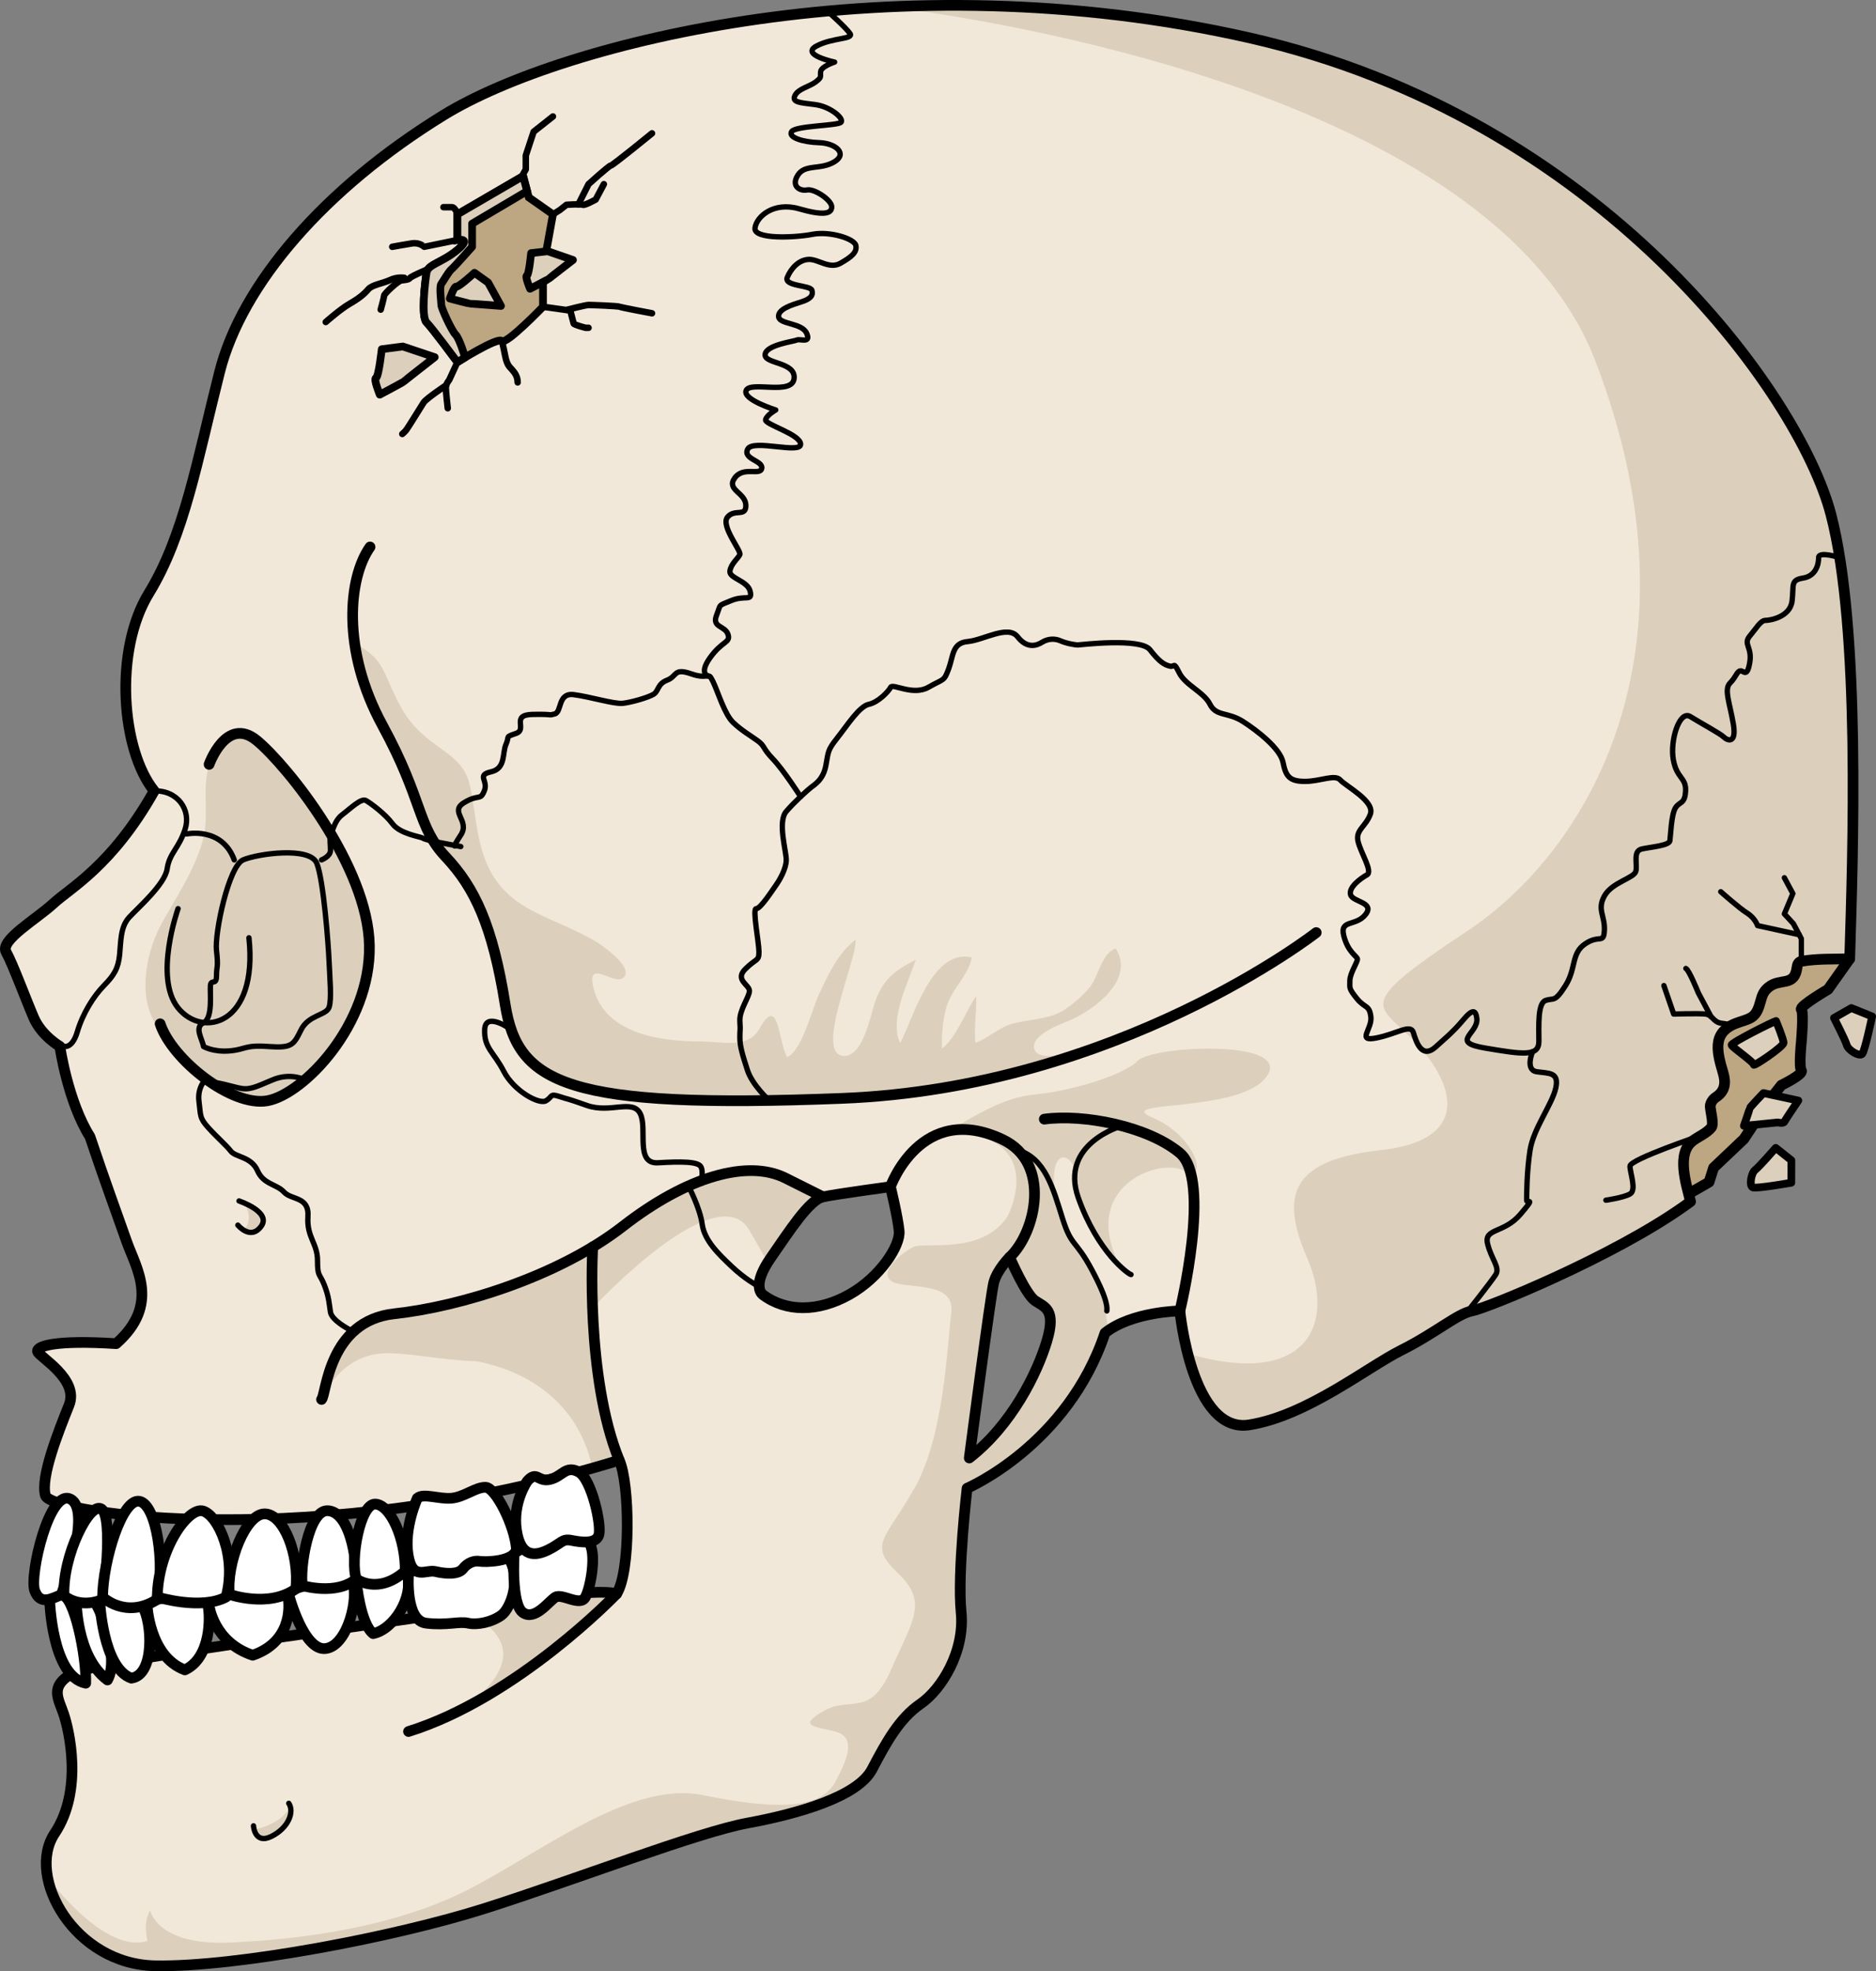
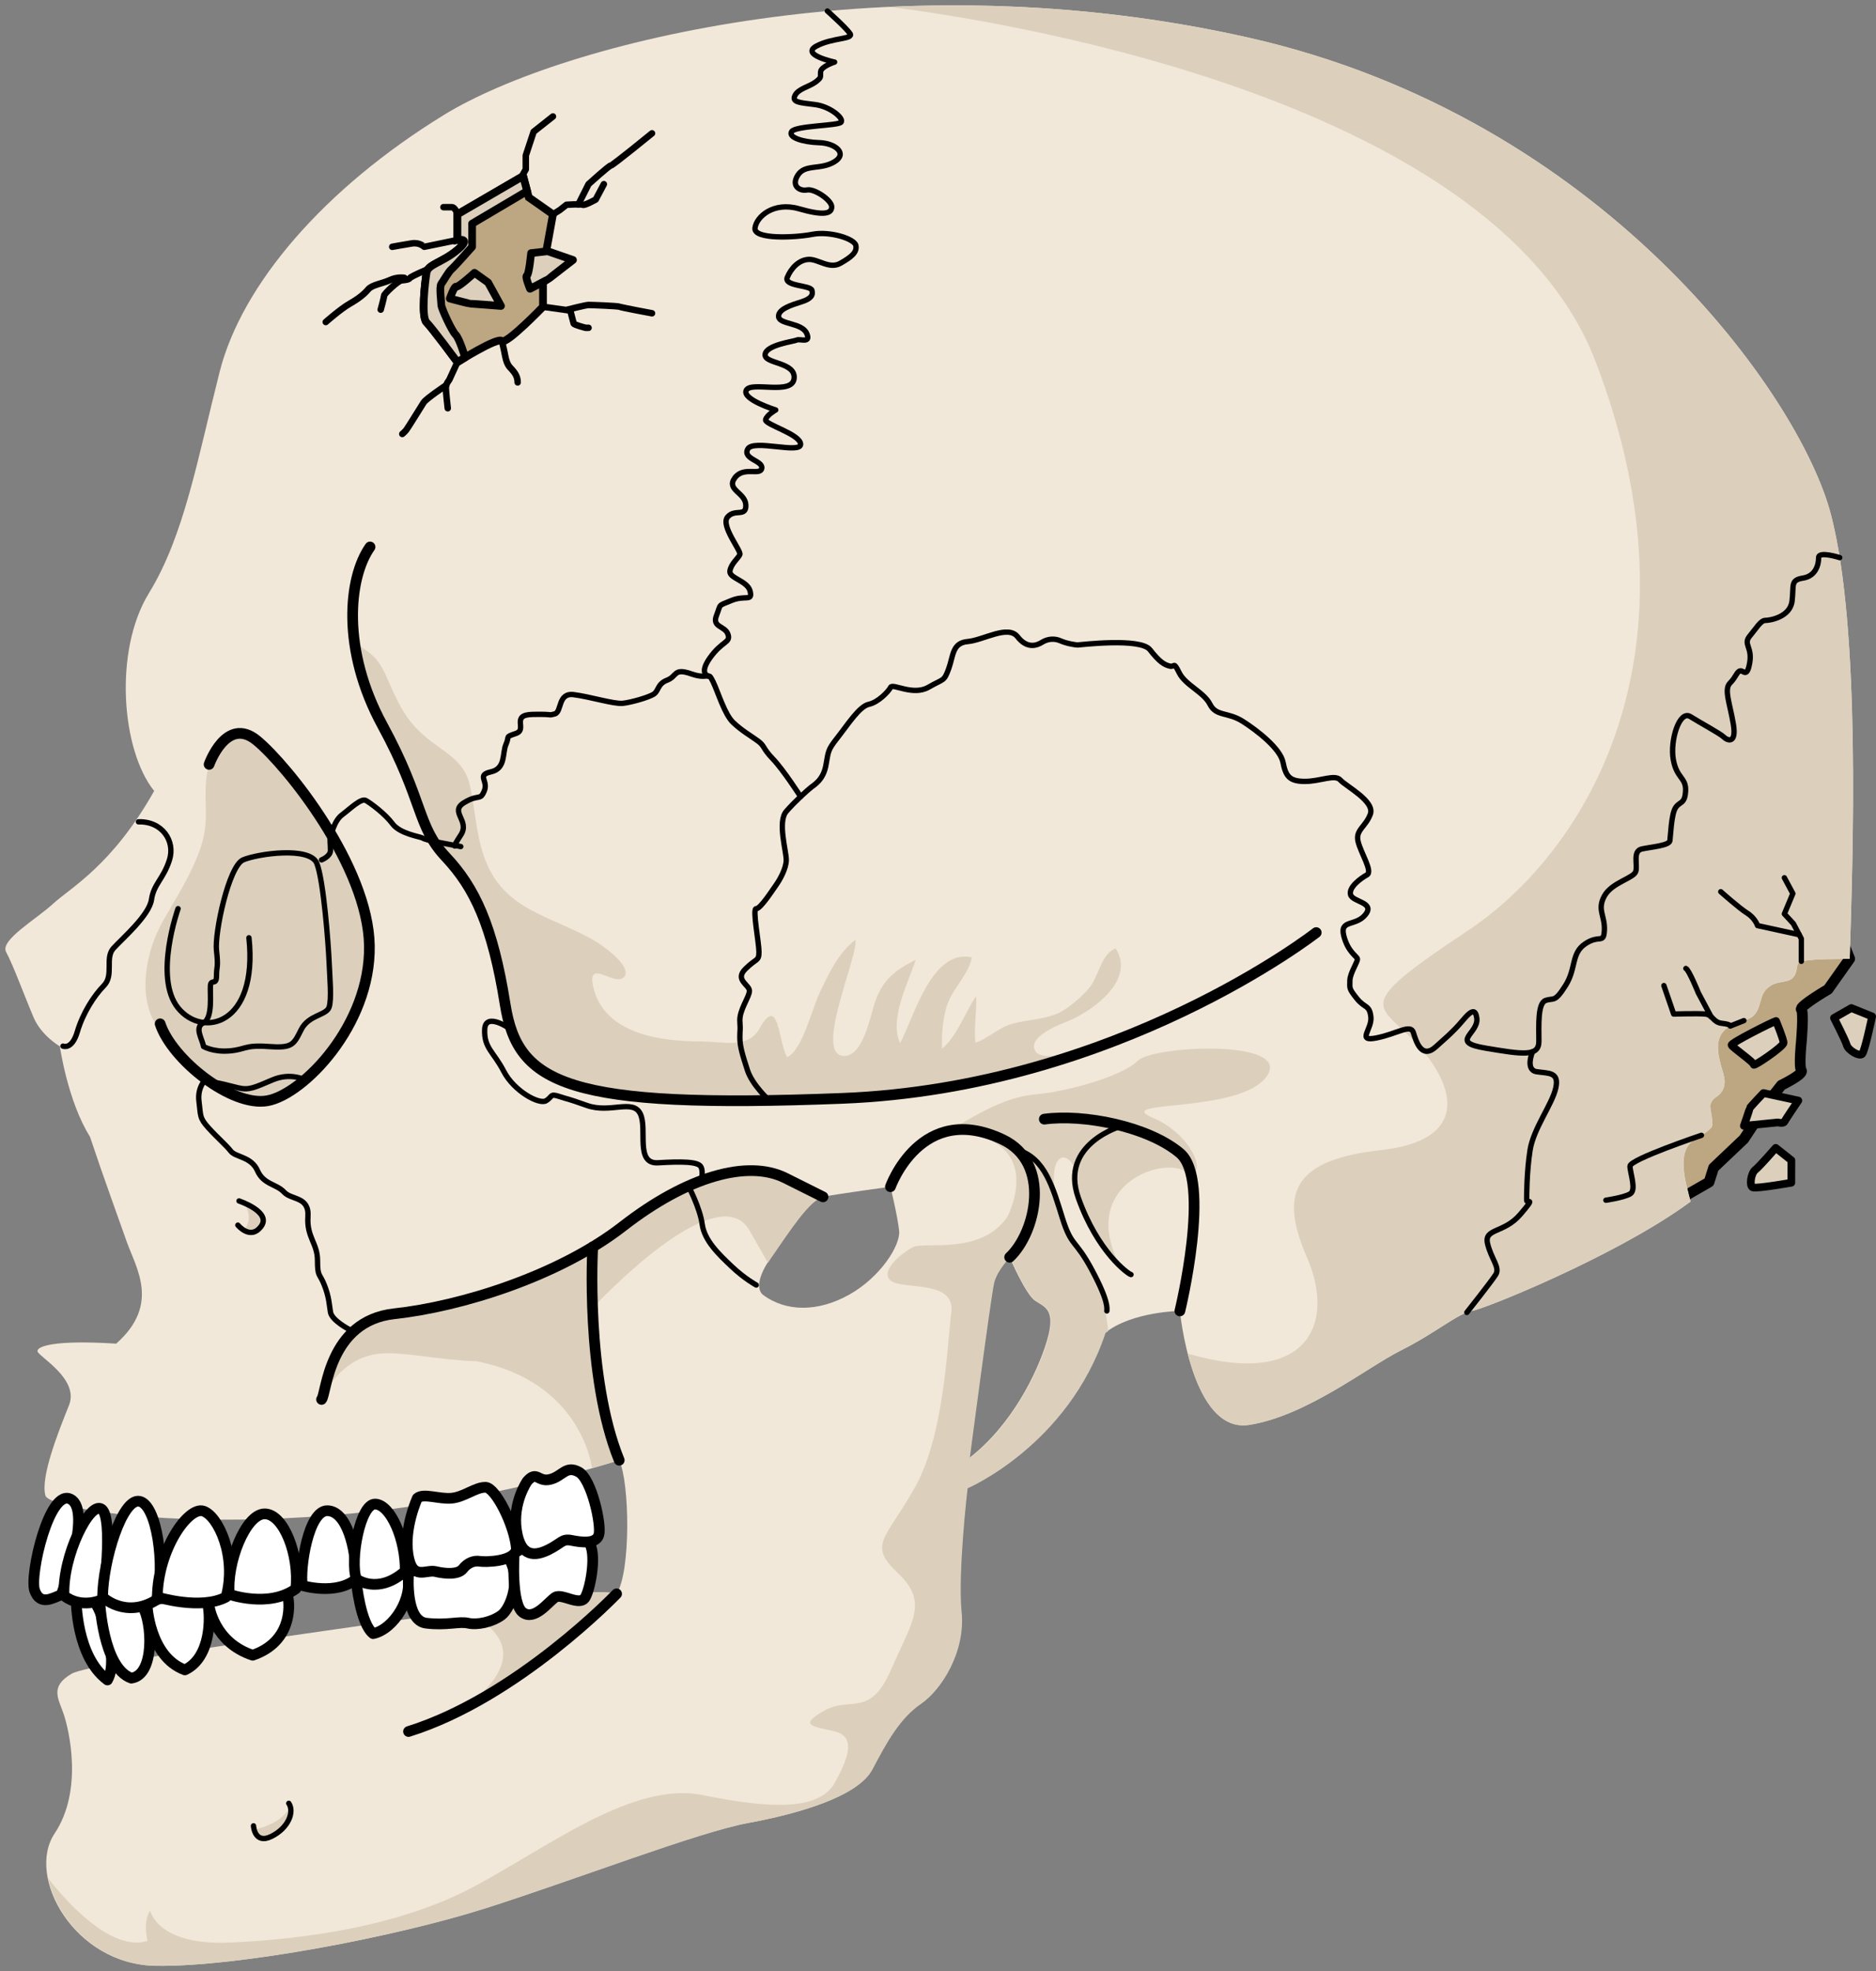
<svg xmlns="http://www.w3.org/2000/svg" version="1.1" id="Layer_1" x="0px" y="0px" width="485.638px" height="510.36px" viewBox="0 0 485.638 510.36" enable-background="new 0 0 485.638 510.36" xml:space="preserve">
  <rect x="0" y="0" width="485.638" height="510.36" fill="#808080" stroke="none" />
  <g>
    <path fill="#BDA682" stroke="#000000" stroke-width="2" stroke-miterlimit="10" d="M478.827,248.239l-0.303,0.429l-5.3,7.488   c0,0-7.593,4.438-6.915,5.218s0,8.383,0,8.383s-0.678,6.433,0,7.407s-5.171,3.802-5.171,3.802l-3.119,3.955l-6.584,9.982   l-7.841,7.439l-1.173,3.711l-8.156,4.691c0,0-14.615,0.768-14.648,0s-1.949-34.361-1.949-35.726s13.061-39.572,13.061-39.572   l31.19-12.476l8.577,4.289L478.827,248.239z" />
    <path fill="none" stroke="#000000" stroke-width="2.773" stroke-linecap="round" stroke-linejoin="round" stroke-miterlimit="10" d="   M478.827,248.239l-0.303,0.429l-5.3,7.488c0,0-7.593,4.438-6.915,5.218s0,8.383,0,8.383s-0.678,6.433,0,7.407   s-5.171,3.802-5.171,3.802l-3.119,3.955l-6.584,9.982l-7.841,7.439l-1.173,3.711l-8.156,4.691c0,0-14.615,0.768-14.648,0   s-1.949-34.361-1.949-35.726s13.061-39.572,13.061-39.572l31.19-12.476l8.577,4.289L478.827,248.239z" />
    <g>
      <path fill="#F2E8D9" d="M438.294,295.3c1.533-1.122,3.467-1.885,4.706-3.368c0.738-0.884-0.257-4.381-0.268-5.478    c-0.008-0.852,0.703-1.893,1.403-2.341c2.468-1.58,2.7-3.761,1.905-6.406c-1.829-6.087-2.77-10.835,4.271-13.094    c3.24-1.039,4.379-1.296,5.453-5.42c0.402-1.546,0.804-2.563,2.052-3.584c3.054-2.502,6.768,0.059,7.392-5.272    c0.073-0.622,0.398-1.323,1.102-1.446c4.156-0.729,8.334-0.528,12.518-0.652c0.802-26.252,2.905-85.27-4.854-115.012    c-8.139-31.199-59.346-102.751-150.568-123.438c-91.221-20.686-177.695,1.018-208.555,20.008    c-30.859,18.99-52.223,43.745-57.988,66.465c-5.766,22.721-9.156,42.389-18.313,57.311c-9.156,14.92-7.121,40.694,1.357,51.207    c-10.854,19.329-21.703,25.094-26.111,29.162c-4.408,4.07-13.904,9.497-12.209,12.549s5.086,12.207,7.121,16.955    s6.783,7.461,6.783,7.461s2.035,14.242,7.799,23.398c3.73,11.191,7.123,20.348,9.496,27.129s8.816,16.279-2.713,26.451    c-15.939-1.018-20.686,0.678-20.346,2.035c0.34,1.355,10.852,7.119,8.139,13.902c-2.715,6.783-7.461,18.65-6.104,23.398    c1.355,4.748,70.195,14.922,148.531-9.154c2.713,5.764,3.053,28.824-0.678,34.59c-5.766-1.695-28.824,2.373-37.643,4.068    c-8.816,1.695-97.664,13.227-103.43,16.617s-3.391,6.443-2.035,10.514c1.357,4.068,5.086,19.668-2.373,30.857    c-7.461,11.189,5.086,33.91,26.111,34.25s62.059-7.459,85.457-14.92S180.64,474.375,193.526,472    c12.887-2.373,28.486-6.781,32.215-13.904c3.732-7.121,7.123-13.227,12.549-16.955c5.426-3.73,11.531-13.564,10.512-23.738    c-1.016-10.172,1.545-32.08,1.545-32.08s26-11.094,35.709-40.213c6.932-5.547,19.379-5.701,19.379-5.701    s3.051,31.877,17.973,29.504c14.92-2.375,30.52-14.922,39.338-19.33c8.816-4.408,14.58-9.498,18.311-10.174    c3.73-0.678,36.287-13.904,54.938-27.129c0.561-0.397,1.105-0.789,1.638-1.175C436.403,306.249,433.918,298.503,438.294,295.3z     M219.808,335.212c-8.07,4.504-16.328,4.506-22.334,0c-0.602-0.451-2.629-2.816,2.064-9.572s9.945-15.016,13.514-15.764    c3.566-0.75,17.453-2.627,17.453-2.627s1.877,7.695,2.252,11.447C233.134,322.449,227.878,330.708,219.808,335.212z     M270.991,347.234c-2.475,8.252-9.076,21.729-20.076,30.254c0,0,5.498-42.078,6.324-45.379c0.824-3.303,4.125-6.602,4.125-6.602    s4.125,9.625,6.602,11.275C270.44,338.433,273.466,338.984,270.991,347.234z" />
      <path fill="#DCD0BD" d="M118.501,443.123c26.949-15.262,36.904-24.922,40.297-30.646c-6.264-1.078-24.771,2.004-34.363,3.783    c-0.852,0.57-1.678,1.166-2.465,1.795C142.462,429.031,118.501,443.123,118.501,443.123z" />
      <path fill="#DCD0BD" d="M65.798,473.718c0,0,7.631-1.496,9.27-6.199c0.949,3.73-2.75,7.598-5.176,8.496    C67.466,476.912,65.798,473.718,65.798,473.718z" />
      <path fill="#DCD0BD" d="M63.138,311.427c0,0,2.836,3.836,0,7.1c2.832,2.793,5.873-2.168,4.768-3.549    C66.798,313.597,64.589,311.761,63.138,311.427z" />
      <path fill="#DCD0BD" d="M438.294,295.3c1.533-1.122,3.467-1.885,4.706-3.368c0.738-0.884-0.257-4.381-0.268-5.478    c-0.008-0.852,0.703-1.893,1.403-2.341c2.468-1.58,2.7-3.761,1.905-6.406c-1.829-6.087-2.77-10.835,4.271-13.094    c3.24-1.039,4.379-1.296,5.453-5.42c0.402-1.546,0.804-2.563,2.052-3.584c3.054-2.502,6.768,0.059,7.392-5.272    c0.073-0.622,0.398-1.323,1.102-1.446c4.156-0.729,8.334-0.528,12.518-0.652c0.802-26.252,2.905-85.27-4.854-115.012    c-8.139-31.199-59.346-102.751-150.568-123.438c-32.422-7.352-64.24-9.346-93.18-8.014    c22.473,2.828,155.941,21.905,182.756,91.681c29.033,75.55-2.139,127.06-33.256,147.664s-22.381,18.454-12.326,29.831    c10.055,11.379,12.113,24.389-9.863,26.813c-21.979,2.422-26.785,10.482-19.23,27.744s0.121,34.002-30.846,24.945    c2.309,8.957,6.984,19.885,15.947,18.459c14.92-2.375,30.52-14.922,39.338-19.33c8.816-4.408,14.58-9.498,18.311-10.174    c3.73-0.678,36.287-13.904,54.938-27.129c0.561-0.397,1.105-0.789,1.638-1.175C436.403,306.249,433.918,298.503,438.294,295.3z" />
      <path fill="#DCD0BD" d="M278.024,272.98c0.852-0.396,1.693,0.068,1.383-1.385c-1.791,1.256-9.729,3.018-11.295,0.668    c-2.555-3.826,6.637-7.178,8.445-7.914c6.145-2.5,17.535-10.57,12.254-18.795c-3.551,1.229-4.387,6.861-6.445,9.691    c-1.525,2.096-4.887,5.068-7.486,6.592c-3.547,2.08-9.004,2.119-12.914,3.248c-3.553,1.023-6.568,4.02-9.451,4.871    c-0.477-3.92,0.408-8.031,0.16-12.043c-2.766,4.096-5.023,10.549-8.809,13.58c-0.131-3.584,0.168-7.068,1.068-10.494    c1.26-4.787,5.785-8.398,6.65-13.127c-10.502-2.4-15.234,16.154-18.563,22.174c-2.939-6.078,2.148-15.725,4.021-21.511    c-5.414,2.608-8.67,5.325-10.582,11.056c-1.129,3.383-3.055,14.002-8.02,13.797c-7.883-0.322,3.713-25.572,3.027-30.074    c-4.5,3.338-7.217,9.295-9.523,14.262c-1.77,3.807-4.393,14.602-8.205,16.125c-2.381-4.564-2.139-16.332-7.127-7.402    c-2.982,5.344-9.314,3.338-15.223,3.338c-10.096,0-25.027-1.822-27.809-14.113c-1.758-7.76,5.846,0.303,8.045-2.672    c2.066-2.791-5.961-8.266-7.621-9.234c-11.615-6.781-23.891-7.756-28.758-22.015c-2.068-6.063-2.238-12.085-3.615-18.312    c-1.279-5.785-5.555-7.927-10.109-11.423c-5.902-4.529-7.861-8.466-10.809-15.177c-1.455-3.312-2.559-5.861-5.488-7.983    c-3.289-2.382-3.617-1.784-3.877-6.81l1.865,5.218c-0.436-0.689-0.932-1.198-1.711-1.188c1.1,7.557,3.836,15.155,7.496,21.873    c10.672,19.596,8.92,26.128,16.387,34.06c7.465,7.931,12.129,17.729,15.395,38.256c3.268,20.527,15.863,27.061,87.246,24.26    c17.447-0.684,34.775-3.656,51.535-8.529c2.023-0.588,4.037-1.203,6.043-1.846c1.4-0.449,4.354-0.799,4.863-2.498    c-0.529-0.078-1.104-0.004-1.621,0.1" />
      <g>
        <path fill="#DCD0BD" d="M203.448,305.011c-9.732-4.863-25.422-0.463-42.061,12.48c-16.641,12.943-42.064,20.799-59.166,22.648     c-15.59,1.686-17.354,17.576-18.514,21.424c1.148-2.455,5.471-10.217,14.742-11.111c5.674-0.549,15.23,1.689,24.953,1.996l0,0     c27.391,5.41,29.846,27.68,29.846,27.697c2.127-0.604,4.26-1.234,6.4-1.887c-4.486-11.512-5.643-31.529-5.936-39.959     c13.725-14.188,33.957-30.791,40.305-19.715c2.199,3.84,3.727,6.5,4.793,8.365c0.26-0.418,0.541-0.854,0.859-1.311     c4.693-6.756,9.947-15.016,13.514-15.764C213.185,309.876,213.185,309.876,203.448,305.011z" />
        <path fill="#DCD0BD" d="M294.522,274.646c-3.992,3.992-18.143,7.982-26.586,8.709c-8.447,0.725-16.59,6.168-22.457,9.525     c26.426,1.178,15.299,22.133,15.299,22.133c-6.725,10.004-21.406,6.438-24.309,7.826c-2.902,1.387-8.977,6.359-5.832,8.771     c3.145,2.41,16.717-0.363,15.629,8.189s-1.814,31.721-9.412,45.273c-7.598,13.555-12.357,14.748-4.375,22.277     c7.98,7.529,3.627,12.426-1.842,24.998c-5.469,12.574-10.494,6.656-17.453,10.648c-6.959,3.99-2.113,3.99,2.955,5.303     c5.07,1.314,4.004,5.945,0,13.201c-4.002,7.258-16.316,6.893-34.232,3.266c-17.918-3.629-39.41,13.061-59.002,23.582     c-19.594,10.521-44.627,13.789-63.48,14.596c-18.855,0.807-20.545-8.316-20.545-8.316s-1.963,2.43-0.689,7.873     c-11.061,3.629-25.686-16.189-25.686-16.189l0,0c2.154,10.729,12.846,22.408,27.875,22.65c21.025,0.34,62.059-7.459,85.457-14.92     s54.936-19.668,67.822-22.043c12.889-2.373,28.486-6.781,32.217-13.904c3.73-7.121,7.121-13.227,12.547-16.955     c5.426-3.73,11.531-13.564,10.514-23.738c-1.018-10.172,1.545-32.08,1.545-32.08s26-11.094,35.707-40.213     c0.227-0.182,0.475-0.344,0.713-0.514c-0.742-6.537-2.232-11.705-3.479-14.596c-2.887-6.699-8.855-10.363-10.346-21.029     c-1.49-10.664,3.303-11.465,5.412-5.887c-0.795,9.932,11.373,24.527,11.373,24.527c-10.467-20.328,10.102-27.93,16.633-24.527     c6.529,3.402,3.266-8.844-7.982-13.643c-11.248-4.797,22.496-1.008,29.389-10.738     C334.794,268.97,298.513,270.656,294.522,274.646z M271.124,347.234c-2.475,8.252-9.074,21.729-20.076,30.254     c0,0,5.5-42.078,6.324-45.379c0.826-3.303,4.125-6.602,4.125-6.602s4.127,9.625,6.602,11.275     C270.575,338.433,273.601,338.984,271.124,347.234z" />
        <path fill="#DCD0BD" d="M83.376,362.328c0.113-0.125,0.219-0.389,0.332-0.764C83.491,362.031,83.376,362.328,83.376,362.328z" />
      </g>
      <path fill="#DCD0BD" d="M69.233,284.992c-2.783,0.504-5.68-0.248-8.256-1.277c-4.438-1.775-8.475-4.656-11.932-7.932    c-1.701-1.609-3.289-3.355-4.658-5.258c-1.244-1.73-2.762-3.297-3.904-5.055c-5.063-7.779-2.596-19.427,1.684-26.983    c3.572-6.308,7.262-11.847,9.674-18.772c1.025-2.943,1.441-5.771,1.441-8.879c0-5.816-0.688-11.094,2.463-16.25    c2.51-4.109,6.563-6.307,10.748-2.85c7.881,6.512,28.787,32.558,29.129,53.12C95.966,265.417,78.487,283.316,69.233,284.992z" />
-       <path fill="none" stroke="#000000" stroke-width="2.773" stroke-linecap="round" stroke-linejoin="round" stroke-miterlimit="10" d="    M438.294,295.3c1.533-1.122,3.467-1.885,4.706-3.368c0.738-0.884-0.257-4.381-0.268-5.478c-0.008-0.852,0.703-1.893,1.403-2.341    c2.468-1.58,2.7-3.761,1.905-6.406c-1.829-6.087-2.77-10.835,4.271-13.094c3.24-1.039,4.379-1.296,5.453-5.42    c0.402-1.546,0.804-2.563,2.052-3.584c3.054-2.502,6.768,0.059,7.392-5.272c0.073-0.622,0.398-1.323,1.102-1.446    c4.156-0.729,8.334-0.528,12.518-0.652c0.802-26.252,2.905-85.27-4.854-115.012c-8.139-31.199-59.346-102.751-150.568-123.438    c-91.221-20.686-177.695,1.018-208.555,20.008c-30.859,18.99-52.223,43.745-57.988,66.465    c-5.766,22.721-9.156,42.389-18.313,57.311c-9.156,14.92-7.121,40.694,1.357,51.207c-10.854,19.329-21.703,25.094-26.111,29.162    c-4.408,4.07-13.904,9.497-12.209,12.549s5.086,12.207,7.121,16.955s6.783,7.461,6.783,7.461s2.035,14.242,7.799,23.398    c3.73,11.191,7.123,20.348,9.496,27.129s8.816,16.279-2.713,26.451c-15.939-1.018-20.686,0.678-20.346,2.035    c0.34,1.355,10.852,7.119,8.139,13.902c-2.715,6.783-7.461,18.65-6.104,23.398c1.355,4.748,70.195,14.922,148.531-9.154    c2.713,5.764,3.053,28.824-0.678,34.59c-5.766-1.695-28.824,2.373-37.643,4.068c-8.816,1.695-97.664,13.227-103.43,16.617    s-3.391,6.443-2.035,10.514c1.357,4.068,5.086,19.668-2.373,30.857c-7.461,11.189,5.086,33.91,26.111,34.25    s62.059-7.459,85.457-14.92S180.64,474.375,193.526,472c12.887-2.373,28.486-6.781,32.215-13.904    c3.732-7.121,7.123-13.227,12.549-16.955c5.426-3.73,11.531-13.564,10.512-23.738c-1.016-10.172,1.545-32.08,1.545-32.08    s26-11.094,35.709-40.213c6.932-5.547,19.379-5.701,19.379-5.701s3.051,31.877,17.973,29.504    c14.92-2.375,30.52-14.922,39.338-19.33c8.816-4.408,14.58-9.498,18.311-10.174c3.73-0.678,36.287-13.904,54.938-27.129    c0.561-0.397,1.105-0.789,1.638-1.175C436.403,306.249,433.918,298.503,438.294,295.3z M219.808,335.212    c-8.07,4.504-16.328,4.506-22.334,0c-0.602-0.451-2.629-2.816,2.064-9.572s9.945-15.016,13.514-15.764    c3.566-0.75,17.453-2.627,17.453-2.627s1.877,7.695,2.252,11.447C233.134,322.449,227.878,330.708,219.808,335.212z     M270.991,347.234c-2.475,8.252-9.076,21.729-20.076,30.254c0,0,5.498-42.078,6.324-45.379c0.824-3.303,4.125-6.602,4.125-6.602    s4.125,9.625,6.602,11.275C270.44,338.433,273.466,338.984,270.991,347.234z" />
-       <path fill="#FFFFFF" stroke="#000000" stroke-width="2.773" stroke-linecap="round" stroke-linejoin="round" stroke-miterlimit="10" d="    M12.835,414.044c0,0,0.539,19.969,9.352,21.748c0.27-6.646-2.965-23.086-6.332-22.879    C12.483,413.125,12.835,414.044,12.835,414.044z" />
      <path fill="#FFFFFF" stroke="#000000" stroke-width="2.773" stroke-linecap="round" stroke-linejoin="round" stroke-miterlimit="10" d="    M19.726,414.197c0,0-0.072,14.711,8.094,20.764c3.299-5.814-2.205-19.334-3.369-20.17S21.116,412.859,19.726,414.197z" />
      <path fill="#FFFFFF" stroke="#000000" stroke-width="2.773" stroke-linecap="round" stroke-linejoin="round" stroke-miterlimit="10" d="    M25.81,414.408c0,0,0.754,17.469,8.193,20.08c6.135-0.832,5.422-14.498,2.871-18.645C29.813,414.546,26.476,413.003,25.81,414.408    z" />
      <path fill="#FFFFFF" stroke="#000000" stroke-width="2.773" stroke-linecap="round" stroke-linejoin="round" stroke-miterlimit="10" d="    M38.058,415.449c0,0,0.539,13.459,9.795,16.9c6.885-3.203,6.646-13.98,5.936-16.9C48.923,412.292,38.585,413.681,38.058,415.449z" />
      <path fill="#FFFFFF" stroke="#000000" stroke-width="2.773" stroke-linecap="round" stroke-linejoin="round" stroke-miterlimit="10" d="    M54.13,415.734c0,0,1.201,9.494,11.287,12.818c9.732-3.324,9.854-12.168,9.021-15.639C65.3,410.513,54.144,413.013,54.13,415.734z    " />
-       <path fill="#FFFFFF" stroke="#000000" stroke-width="2.773" stroke-linecap="round" stroke-linejoin="round" stroke-miterlimit="10" d="    M74.757,412.914c0,0,3.895,14.842,9.68,13.896c5.787-0.945,8.539-13.699,6.75-17.24C85.147,410.279,76.294,409.644,74.757,412.914    z" />
      <path fill="#FFFFFF" stroke="#000000" stroke-width="2.773" stroke-linecap="round" stroke-linejoin="round" stroke-miterlimit="10" d="    M92.249,409.57c0,0,1.045,10.836,4.35,13.389c5.314-1.107,10.547-9.326,8.816-15.607C98.489,407.445,92.79,407.103,92.249,409.57z    " />
      <path fill="#FFFFFF" stroke="#000000" stroke-width="2.773" stroke-linecap="round" stroke-linejoin="round" stroke-miterlimit="10" d="    M105.753,407.798c0,0-0.889,11.795,4.543,12.451s8.502-0.539,10.863,0s6.141-0.244,8.619-2.037    c2.48-1.793,5.316-9.52,1.832-14.926C122.341,402.722,106.64,404.728,105.753,407.798z" />
      <path fill="#FFFFFF" stroke="#000000" stroke-width="2.773" stroke-linecap="round" stroke-linejoin="round" stroke-miterlimit="10" d="    M133.099,402.273c0,0-0.84,12.967,2.23,15.209s6.611-2.752,8.383-3.916c1.771-1.162,6.377,2.463,7.793,0    c1.418-2.463,3.074-11.756,0.828-14.371C150.089,396.582,136.772,398.99,133.099,402.273z" />
      <path fill="#FFFFFF" stroke="#000000" stroke-width="2.773" stroke-linecap="round" stroke-linejoin="round" stroke-miterlimit="10" d="    M15.854,412.914c0,0,8.072-21.449,2.529-24.701c-5.543-3.254-10.844,19.643-9.398,23.617    C10.431,415.806,13.563,413.759,15.854,412.914z" />
      <path fill="#FFFFFF" stroke="#000000" stroke-width="2.773" stroke-linecap="round" stroke-linejoin="round" stroke-miterlimit="10" d="    M26.337,414.197c0.602-0.68,3.012-21.164,0-23.453c-3.012-2.291-10.242,12.049-9.76,22.412    C21.155,416.65,26.337,414.197,26.337,414.197z" />
      <path fill="#FFFFFF" stroke="#000000" stroke-width="2.773" stroke-linecap="round" stroke-linejoin="round" stroke-miterlimit="10" d="    M26.554,413.494c0,0,5.928,5.723,14.002,0.703c2.289-8.994,0-24.658-4.459-25.502C31.64,387.851,26.647,403.951,26.554,413.494z" />
      <path fill="#FFFFFF" stroke="#000000" stroke-width="2.773" stroke-linecap="round" stroke-linejoin="round" stroke-miterlimit="10" d="    M40.722,413.49c0,0,11.281,3.467,17.787,0c2.893-10.457-2.047-21.059-5.902-22.266C48.749,390.019,40.888,401.05,40.722,413.49z" />
      <path fill="#FFFFFF" stroke="#000000" stroke-width="2.773" stroke-linecap="round" stroke-linejoin="round" stroke-miterlimit="10" d="    M59.378,412.794c0,0,10.217,3.615,17.207-1.445c0.963-8.678-3.133-19.4-8.074-19.4S58.56,404.722,59.378,412.794z" />
      <path fill="#FFFFFF" stroke="#000000" stroke-width="2.773" stroke-linecap="round" stroke-linejoin="round" stroke-miterlimit="10" d="    M78.272,410.505c0,0,8.676,2.648,13.977-1.688c-0.121-8.314-2.529-17.533-7.471-17.684    C79.839,390.984,77.55,406.046,78.272,410.505z" />
      <path fill="#FFFFFF" stroke="#000000" stroke-width="2.773" stroke-linecap="round" stroke-linejoin="round" stroke-miterlimit="10" d="    M92.249,408.818c0,0,5.543,4.217,12.652-2.049c0.121-8.195-3.736-17.113-7.713-17.354S90.563,404.119,92.249,408.818z" />
      <path fill="#FFFFFF" stroke="#000000" stroke-width="2.773" stroke-linecap="round" stroke-linejoin="round" stroke-miterlimit="10" d="    M108.034,387.896c0,0-3.494,7.607-2.41,14.564c1.084,6.959,4.578,3.824,7.109,4.428c2.529,0.602,5.904,0.844,7.109-0.723    s2.893-2.17,4.338-1.928c1.447,0.24,9.037,0.125,9.52-3.191c-0.482-6.209-5.422-15.848-7.953-15.967    c-2.531-0.121-5.543,2.502-8.797,2.816C113.698,388.21,109.601,386.498,108.034,387.896z" />
      <path fill="#FFFFFF" stroke="#000000" stroke-width="2.773" stroke-linecap="round" stroke-linejoin="round" stroke-miterlimit="10" d="    M136.472,383.513c0,0-3.855,5.518-2.771,12.699s4.939,6.691,8.314,5.008c3.373-1.684,3.494-2.889,5.904-2.406    s6.387,1.086,7.109-1.445s-1.885-14.455-5.221-16.264c-3.334-1.811-4.191,1.145-7.402,1.928S139.003,380.621,136.472,383.513z" />
      <path fill="none" stroke="#000000" stroke-width="2.773" stroke-linecap="round" stroke-linejoin="round" stroke-miterlimit="10" d="    M340.729,241.455c0,0-51.32,40.121-122.701,42.922c-71.383,2.801-83.979-3.732-87.246-24.26    c-3.266-20.527-7.93-30.325-15.395-38.256c-7.467-7.932-5.715-14.464-16.387-34.06c-10.674-19.594-8.809-38.256-3.209-46.188" />
      <path fill="none" stroke="#000000" stroke-width="2.773" stroke-linecap="round" stroke-linejoin="round" stroke-miterlimit="10" d="    M54.13,197.904c0,0,4.48-12.68,12.363-6.168c7.881,6.512,28.787,32.558,29.129,53.12c0.344,20.562-17.135,38.46-26.389,40.136    c-9.252,1.674-24.711-10.662-27.777-19.916" />
      <path fill="none" stroke="#000000" stroke-width="1.387" stroke-linecap="round" stroke-linejoin="round" stroke-miterlimit="10" d="    M46.093,235.26c0,0-6.348,17.819,0,25.702s20.756,4.455,18.35-18.162" />
      <path fill="none" stroke="#000000" stroke-width="2.773" stroke-linecap="round" stroke-linejoin="round" stroke-miterlimit="10" d="    M83.241,362.328c1.283-1.387,1.746-20.338,18.848-22.188s42.525-9.705,59.164-22.648c16.641-12.943,32.328-17.344,42.063-12.48    c9.736,4.865,9.736,4.865,9.736,4.865" />
      <path fill="none" stroke="#000000" stroke-width="2.773" stroke-linecap="round" stroke-linejoin="round" stroke-miterlimit="10" d="    M230.505,307.25c0,0,7.916-22.258,29.059-12.207c12.697,6.037,8.604,24.107,1.801,30.465" />
      <path fill="none" stroke="#000000" stroke-width="2.773" stroke-linecap="round" stroke-linejoin="round" stroke-miterlimit="10" d="    M305.435,339.408c0,0,8.287-33.934,0-40.867s-24.928-10.17-35.096-8.783" />
      <path fill="none" stroke="#000000" stroke-width="2.773" stroke-linecap="round" stroke-linejoin="round" stroke-miterlimit="10" d="    M153.437,322.839c0,0-1.959,33.523,6.857,55.227" />
      <path fill="none" stroke="#000000" stroke-width="2.773" stroke-linecap="round" stroke-linejoin="round" stroke-miterlimit="10" d="    M159.616,412.656c0,0-25.701,26.863-53.863,35.645" />
      <path fill="none" stroke="#000000" stroke-width="1.387" stroke-linecap="round" stroke-linejoin="round" stroke-miterlimit="10" d="    M65.624,472.724c0,0,0.26,4.926,4.666,2.723s5.953-6.35,4.467-8.553" />
      <path fill="none" stroke="#000000" stroke-width="1.387" stroke-linecap="round" stroke-linejoin="round" stroke-miterlimit="10" d="    M61.573,317.195c0,0,3.281,4.045,6.027,0.307c2.748-3.738-5.723-6.564-5.723-6.564" />
-       <path fill="none" stroke="#000000" stroke-width="1.387" stroke-linecap="round" stroke-linejoin="round" stroke-miterlimit="10" d="    M16.304,270.851c0,0,2.297,1.061,3.709-3.709c1.414-4.77,4.24-9.262,6.889-11.961c2.648-2.701,3.709-4.467,4.063-7.999    s0.176-7.155,2.473-9.672c2.297-2.516,9.25-8.521,9.836-12.583c0.586-4.063,3.059-5.301,4.648-10.246s-1.896-10.091-8.014-9.902" />
-       <path fill="none" stroke="#000000" stroke-width="1.387" stroke-linecap="round" stroke-linejoin="round" stroke-miterlimit="10" d="    M48.304,215.917c0,0,9.154-1.941,12.334,6.713" />
+       <path fill="none" stroke="#000000" stroke-width="1.387" stroke-linecap="round" stroke-linejoin="round" stroke-miterlimit="10" d="    M16.304,270.851c0,0,2.297,1.061,3.709-3.709c1.414-4.77,4.24-9.262,6.889-11.961s0.176-7.155,2.473-9.672c2.297-2.516,9.25-8.521,9.836-12.583c0.586-4.063,3.059-5.301,4.648-10.246s-1.896-10.091-8.014-9.902" />
      <path fill="none" stroke="#000000" stroke-width="1.387" stroke-linecap="round" stroke-linejoin="round" stroke-miterlimit="10" d="    M52.69,270.951c-0.354-2.043-2.473-4.961,0-6.152c2.473-1.189,1.619-7.801,1.781-9.617s1.574,0.127,1.574-2.523    s0.529-1.942,0-6.535c-0.529-4.592,3.18-21.902,6.891-23.492c3.707-1.59,17.309-3.533,19.074,0.883    c1.768,4.416,3.004,21.197,3.18,25.436c0.178,4.24,0.707,9.713,0,11.834s-5.299,1.945-7.24,5.83    c-1.943,3.885-2.297,4.793-8.479,4.338c-6.184-0.453-5.83,0.783-10.07,1.137C55.163,272.441,52.69,270.951,52.69,270.951z" />
      <path fill="none" stroke="#000000" stroke-width="1.387" stroke-linecap="round" stroke-linejoin="round" stroke-miterlimit="10" d="    M83.241,222.63c0,0,2.313-0.883,2.307-2.473c-0.002-1.591-0.24-3.066,0-3.533c0.244-0.469,0.879-4.063,3-5.653    c2.119-1.589,4.945-4.415,6.182-3.709s4.945,3.425,6.891,6.04c1.941,2.615,7.24,3.322,7.771,3.675    c0.529,0.354,2.875,0.875,2.875,0.875l7.016,1.329" />
      <path fill="none" stroke="#000000" stroke-width="1.387" stroke-linecap="round" stroke-linejoin="round" stroke-miterlimit="10" d="    M78.915,279.601c0,0-3.613-2.023-8.383,0c-4.77,2.025-6.082,2.732-8.959,2.025c-2.875-0.707-4.105-1.057-5.703-1.328    s-2.539-0.945-2.539-0.945s-2.299,2.072-1.822,5.793s0.074,4.25,2.482,6.9c2.41,2.65,4.529,4.416,5.766,6.006    s5.299,1.406,6.889,5.031s4.947,3.447,6.889,5.566c1.943,2.121,6.535,1.066,6.182,6.363c-0.354,5.295,2.475,6.885,2.475,11.301    s0.529,3.242,1.766,6.391s1.242,4.912,1.592,7.033c0.352,2.121,4.768,4.416,4.768,4.416" />
      <path fill="none" stroke="#000000" stroke-width="1.387" stroke-linecap="round" stroke-linejoin="round" stroke-miterlimit="10" d="    M132.331,266.558c0,0-6.689-4.822-6.865,0c-0.178,4.822,2.297,5.707,4.947,10.828c2.648,5.121,9.184,8.676,10.949,7.605    c1.768-1.07,0.885-1.953,3.533-1.07c2.65,0.883,1.061,0.174,7.066,2.297c6.006,2.119,11.834-1.766,13.777,2.119    s-1.414,13.07,4.592,12.717s10.422-0.352,11.129,1.061c0.705,1.412,0,3.602,0,3.602" />
      <path fill="none" stroke="#000000" stroke-width="1.387" stroke-linecap="round" stroke-linejoin="round" stroke-miterlimit="10" d="    M178.196,307.056c0,0,3.006,5.658,3.576,9.896c0.572,4.238,4.281,7.771,7.637,10.951s6.357,4.801,6.357,4.801" />
      <path fill="none" stroke="#000000" stroke-width="1.387" stroke-linecap="round" stroke-linejoin="round" stroke-miterlimit="10" d="    M199.126,284.919c0,0-4.418-4.002-5.654-7.889c-1.236-3.885-1.943-6.004-1.943-8.479c0-2.473,0.178-1.211,0-4.139    c-0.176-2.926,2.473-6.281,2.473-7.873c0-1.588-3.885-2.826-1.059-5.651s3.531-1.944,3.531-4.417s-1.768-11.297-0.707-11.212    s4.24-4.86,5.123-6.097c0.885-1.236,2.65-4.234,2.65-6.533s-2.297-9.895,0-12.545c2.297-2.648,5.477-5.475,6.359-6.182    s3.18-1.943,3.885-5.652c0.707-3.71,0.354-3.887,3.004-7.242c2.648-3.357,5.652-8.125,8.123-8.655    c2.475-0.53,5.123-3.356,5.654-4.416c0.529-1.06,5.793,2.296,9.785,0s3.992-1.413,5.229-4.769    c1.236-3.357,0.883-6.712,4.945-7.065c4.064-0.354,10.422-4.417,12.895-1.237c2.473,3.18,4.947,2.296,6.359,1.413    c1.414-0.883,3.18-1.059,4.77-0.353c1.59,0.707,3.887,1.06,4.416,1.06s16.25-1.943,18.723,1.236    c2.475,3.18,3.709,3.887,5.123,4.238c1.412,0.354,0.885-1.412,2.473,1.768c1.59,3.18,6.359,4.945,7.949,8.125    s4.592,1.943,8.479,4.416c3.885,2.473,9.715,7.066,10.422,10.598c0.705,3.533,1.59,4.945,5.652,4.945s7.771-1.942,9.184-0.354    c1.414,1.59,9.01,5.479,7.773,8.834s-3.887,4.063-3.18,7.065s3.887,7.772,2.297,8.655s-4.768,3.178-4.238,5.121    c0.527,1.944,6.357,1.943,3.885,5.123s-6.713,1.236-5.652,5.476c1.059,4.239,3.355,5.299,3.533,6.006    c0.176,0.707-1.943,3.71-1.943,5.653c0,1.941-0.352,1.941,1.766,4.592c2.119,2.65,3.275,1.59,3.668,4.77    c0.396,3.18-3.844,6.533,1.455,5.475s8.832-3.709,9.537-1.412c0.707,2.297,2.121,7.064,5.83,3.709s2.826-2.475,5.121-4.77    c2.297-2.295,4.947-6.711,5.477-2.648s-7.24,6.182,2.297,7.771s13.777,2.297,13.777-1.766c0-4.064-0.354-9.895,1.766-10.6    c2.121-0.707,2.297,0.637,5.123-3.832c2.826-4.471,1.412-8.356,5.121-10.829c3.711-2.474,4.77,0.177,4.947-3.532    c0.176-3.709-1.943-5.299,0-8.832s7.594-4.594,8.125-6.359c0.529-1.766-0.883-5.298,1.59-5.828    c2.473-0.529,7.064-0.883,7.242-2.121c0.176-1.235,0.352-6.711,1.412-8.478c1.059-1.767,2.475-0.884,2.65-4.416    s-2.297-3.18-3.18-8.126c-0.883-4.945,1.588-12.895,4.414-11.127c2.828,1.766,7.773,4.415,8.658,5.298    c0.883,0.884,3.354,1.942,2.473-3.356c-0.885-5.299-2.473-9.008-0.885-10.597c1.59-1.591,1.768-3.004,2.648-3.181    c0.885-0.177,1.768,1.943,2.475-2.119s-1.766-4.769,0-6.888c1.768-2.12,2.826-4.063,4.063-4.063s6.359-0.884,6.889-4.946    c0.531-4.063-0.529-5.477,2.826-6.006c3.355-0.53,4.063-3.532,4.063-5.299s5.455,0,5.455,0" />
      <path fill="none" stroke="#000000" stroke-width="1.387" stroke-linecap="round" stroke-linejoin="round" stroke-miterlimit="10" d="    M117.974,218.933c0,0-1.154,1.01,1.309-2.738c2.461-3.747-3.035-5.996,0.838-8.369c3.871-2.373,4.121-0.357,5.246-3.052    s-2.123-4.067,1.75-4.942c3.871-0.875,2.871-4.872,3.871-7.12c1-2.249-0.375-1.798,2.623-2.835s-1.498-4.785,4.248-4.91    c5.744-0.125,3.871,0.375,5.744-0.125c1.875-0.5,0.752-5.496,4.873-4.997c4.121,0.5,10.492,2.499,12.742,2.249    c2.248-0.25,6.369-1.445,7.869-2.283c1.498-0.84,0.998-2.713,3.621-3.713c2.625-1,1.625-3.248,6.246-1.623    c4.623,1.623,4.248-0.875,5.623,1.998c1.373,2.873,2.996,8.494,5.244,10.617c2.25,2.124,4.498,3.373,6.371,4.747    c1.875,1.374,1.125,1.79,3.873,4.643s7.188,9.785,7.188,9.785" />
      <path fill="none" stroke="#000000" stroke-width="1.387" stroke-linecap="round" stroke-linejoin="round" stroke-miterlimit="10" d="    M183.769,175.175c0,0-3.182-0.327,0-4.824c3.182-4.498,5.43-3.873,4.68-6.122c-0.748-2.248-4.199-1.749-2.975-4.872    c1.227-3.123,0.227-2.373,3.85-3.873c3.623-1.499,5.496,0.376,4.871-2.373c-0.625-2.748-5.496-3.373-5.246-5.247    c0.25-1.874,2.146-3.307,2.572-4.276c0.426-0.97-5.049-7.466-3.186-9.715c1.863-2.248,4.859,0.126,4.736-3.122    c-0.125-3.248-5.121-3.873-2.873-6.996s6.619-0.5,6.994-2.499c0.375-1.998-4.996-2.373-3.623-4.996    c1.375-2.624,13.75,1.374,13.684-1.249c-0.066-2.623-9.436-5.122-9.061-6.371c0.375-1.25,2.621-2.499,2.621-2.499    s-8.867-2.748-7.619-5.121c1.25-2.374,11.867,1.373,12.367-2.998c0.5-4.372-7.744-3.749-7.494-6.246s7.494-3.372,8.244-3.747    c0.75-0.376,3.748,1,2.498-1.75c-1.248-2.748-6.996-2.249-7.244-4.247c-0.25-2,3.498-3.123,5.871-3.873s3.123-1.625,2.748-2.999    c-0.375-1.374-7.371-0.999-6.371-3.373c1-2.373,2.998-4.498,5.496-4.622c2.498-0.125,5.371,2.623,8.244,0.999    c2.875-1.624,4.373-2.873,3.998-4.622c-0.375-1.749-6.746-3.748-11.242-2.873c-4.498,0.875-15.24,1.373-14.865-1.624    c0.375-2.998,4.871-6.871,11.367-4.997c6.496,1.873,8.494,1.266,8.494-0.492c0-1.756-4.496-4.754-6.371-4.379    c-1.873,0.374-4.246-1-2.373-3.874c1.875-2.873,5.746-1.25,9.369-3.372c3.623-2.124,0.373-4.871-3.873-4.996    c-4.246-0.126-8.119-1.376-7.119-2.875c0.998-1.499,11.74-1.499,12.74-2.373c1-0.875-2.623-4.122-6.744-4.622    c-4.123-0.5-5.996-0.624-5.121-2.374c0.873-1.749,3.746-2.248,5.371-3.498c1.623-1.249,1.123-1.248,1.248-2.623    c0.125-1.375,3.623-2.498,3.623-2.498s-8.869-1.874-4.748-4.123c4.125-2.249,9.744-1.749,8.746-3.248    c-1-1.5-5.869-5.844-5.869-5.844" />
      <path fill="none" stroke="#000000" stroke-width="1.387" stroke-linecap="round" stroke-linejoin="round" stroke-miterlimit="10" d="    M290.442,291.492c0,0-16.273,4.553-11.303,18.617c4.975,14.064,12.932,19.748,13.641,19.891" />
      <path fill="none" stroke="#000000" stroke-width="1.387" stroke-linecap="round" stroke-linejoin="round" stroke-miterlimit="10" d="    M286.528,339.408c0-0.6,0.568-2.305-3.836-10.545s-5.258-5.824-7.672-13.498c-2.416-7.672-4.432-15.455-11.521-17.602" />
      <path fill="none" stroke="#000000" stroke-width="1.387" stroke-linecap="round" stroke-linejoin="round" stroke-miterlimit="10" d="    M396.729,272.306c0,0-1.996,4.699,1.064,5.17c3.059,0.471,5.887,0,4.943,4.238c-0.941,4.236-5.762,10.438-6.646,16.049    c-0.887,5.609-0.887,11.879-0.887,12.982s2.59-1.279-1.648,3.678c-4.238,4.959-9.418,3.547-8.477,7.549    c0.943,4.004,3.297,6.164,2.119,8.027c-1.176,1.861-7.473,9.801-7.473,9.801" />
      <path fill="#DCD0BD" d="M63.138,311.427" />
    </g>
    <polyline fill="none" stroke="#000000" stroke-width="1.387" stroke-linecap="round" stroke-linejoin="round" stroke-miterlimit="10" points="   466.31,248.892 466.31,243.05 464.258,239.151 461.919,236.617 464.114,231.354 461.919,227.26  " />
    <path fill="none" stroke="#000000" stroke-width="1.387" stroke-linecap="round" stroke-linejoin="round" stroke-miterlimit="10" d="   M451.436,264.25l-3.524,1.396c0,0,0.168-0.438-2.172-0.698s-2.34-2.21-4.289-2.405s-8.188,0-8.188,0l-2.534-7.363" />
    <path fill="none" stroke="#000000" stroke-width="1.387" stroke-linecap="round" stroke-linejoin="round" stroke-miterlimit="10" d="   M440.448,293.94c0,0-18.491,6.226-18.491,7.98s1.755,6.238,0,7.213s-6.238,1.611-6.238,1.611" />
    <path fill="#DCD0BD" stroke="#000000" stroke-width="2" stroke-linecap="round" stroke-linejoin="round" stroke-miterlimit="10" d="   M459.753,264.348c-0.78,0.195-11.697,5.654-11.502,6.238s5.847,4.482,5.75,5.068c-0.097,0.584,7.701-4.679,7.701-5.653   S459.753,264.348,459.753,264.348z" />
    <path fill="#DCD0BD" d="M432.873,275.994c0,0.585-4.79,7.018-4.79,7.018s0.112,1.756,0.892,2.925s4.094,1.949,4.679,1.949   s2.924-4.678,3.509-5.945s3.286-7.896,3.286-7.896L432.873,275.994z" />
    <path fill="#DCD0BD" stroke="#000000" stroke-width="2" stroke-linecap="round" stroke-linejoin="round" stroke-miterlimit="10" d="   M479.25,260.992l-4.487,2.567c0,0,2.928,5.696,3.317,7.043s3.27,3.021,3.976,2.281s2.582-9.714,2.582-9.714L479.25,260.992z" />
    <path fill="#DCD0BD" stroke="#000000" stroke-width="2" stroke-linecap="round" stroke-linejoin="round" stroke-miterlimit="10" d="   M463.733,300.408l-4.051-3.212c0,0-4.2,4.835-5.306,5.697c-1.105,0.861-1.589,4.157-0.641,4.538   c0.949,0.381,9.978-1.213,9.978-1.213L463.733,300.408z" />
    <path fill="#DCD0BD" stroke="#000000" stroke-width="2" stroke-linecap="round" stroke-linejoin="round" stroke-miterlimit="10" d="   M465.528,284.947L456.506,283c0,0-3.537,3.717-3.537,3.893s-1.533,4.599-1.533,4.599l8.791-0.885c0,0,1.444,0.354,1.692-0.177   S465.528,284.947,465.528,284.947z" />
    <g>
      <path fill="#BDA682" stroke="#000000" stroke-width="2" stroke-miterlimit="10" d="M135.419,45.594l-17.009,9.905v6.641    c0,0,3.948-0.735,0,2.574s-7.624,3.676-7.993,5.883c-0.368,2.206-1.471,11.398,0,12.869c1.471,1.471,7.993,10.295,7.993,10.295    s10.392-6.549,11.494-5.481c1.103,1.069,10.663-8.859,10.663-8.859v-9.744l2.573-14.179l-6.25-4.389L135.419,45.594z" />
      <path fill="none" stroke="#000000" stroke-width="1.68" stroke-linecap="round" stroke-linejoin="round" stroke-miterlimit="10" d="    M143.141,55.499l1.774-1.119l1.735-1.363c0,0,3.721-0.248,4.216,0s3.347-1.364,3.347-1.364l2.106-3.967" />
      <path fill="none" stroke="#000000" stroke-width="1.68" stroke-linecap="round" stroke-linejoin="round" stroke-miterlimit="10" d="    M140.567,79.421l7.076,0.992c0,0,0.742,2.976,0.866,3.347c0.125,0.372,3.1,1.116,3.1,1.116h0.744" />
      <path fill="none" stroke="#000000" stroke-width="1.68" stroke-linecap="round" stroke-linejoin="round" stroke-miterlimit="10" d="    M129.904,88.28c0,0,0.383,1.307,0.88,3.909c0.496,2.603,1.363,2.976,1.735,3.472c0.372,0.496,1.488,1.487,1.488,3.347" />
      <path fill="none" stroke="#000000" stroke-width="1.68" stroke-linecap="round" stroke-linejoin="round" stroke-miterlimit="10" d="    M118.41,93.761l-2.131,4.626c0,0-0.868,0.992-0.868,1.983c0,0.992,0.497,5.331,0.497,5.331" />
      <path fill="none" stroke="#000000" stroke-width="1.68" stroke-linecap="round" stroke-linejoin="round" stroke-miterlimit="10" d="    M110.826,69.677c0,0-4.34,1.811-4.711,2.306c-0.372,0.495-1.364,0.495-2.232,0.619c-0.867,0.125-4.462,3.471-4.462,3.967    s-0.867,3.596-0.867,3.596" />
      <path fill="none" stroke="#000000" stroke-width="1.68" stroke-linecap="round" stroke-linejoin="round" stroke-miterlimit="10" d="    M118.41,55.499c0,0-0.497-1.863-1.499-1.863c-1.003,0-2.118,0-2.118,0" />
      <polyline fill="none" stroke="#000000" stroke-width="1.68" stroke-linecap="round" stroke-linejoin="round" stroke-miterlimit="10" points="    134.988,45.845 136.114,43.843 136.114,40.248 138.141,34.107 143.141,30.155   " />
      <path fill="none" stroke="#000000" stroke-width="1.68" stroke-linecap="round" stroke-linejoin="round" stroke-miterlimit="10" d="    M149.731,52.908l2.622-5.222c0,0,5.336-4.842,5.789-4.842s10.642-8.322,10.642-8.322" />
      <path fill="none" stroke="#000000" stroke-width="1.68" stroke-linecap="round" stroke-linejoin="round" stroke-miterlimit="10" d="    M115.523,99.731c0,0-5.185,3.455-5.85,4.474c-0.664,1.019-4.061,6.566-4.514,7.132c-0.453,0.565-1.019,1.019-1.019,1.019" />
      <path fill="none" stroke="#000000" stroke-width="1.68" stroke-linecap="round" stroke-linejoin="round" stroke-miterlimit="10" d="    M104.69,71.94c0,0-1.794-0.34-3.719,0.565s-4.642,1.207-5.66,2.415c-1.02,1.208-2.379,2.34-4.756,3.699s-6.227,4.755-6.227,4.755" />
      <path fill="none" stroke="#000000" stroke-width="1.68" stroke-linecap="round" stroke-linejoin="round" stroke-miterlimit="10" d="    M118.41,62.14c0,0-8.548,1.762-8.577,1.762c-0.031,0-1.163-1.196-3.201-0.881s-5.095,0.881-5.095,0.881" />
      <path fill="none" stroke="#000000" stroke-width="1.68" stroke-linecap="round" stroke-linejoin="round" stroke-miterlimit="10" d="    M146.935,80.165c0,0,4.725-1.206,5.419-1.206s7.602,0.244,8.053,0.462c0.453,0.217,8.378,1.689,8.378,1.689" />
      <path fill="#DCD0BD" stroke="#000000" stroke-width="2" stroke-linecap="round" stroke-linejoin="round" stroke-miterlimit="10" d="    M141.784,65.045l-4.296,0.49c0,0-0.543,5.631-1.094,5.811c-0.55,0.178,0.819,3.419,0.819,3.419s4.765-2.458,4.904-2.622    c0.138-0.163,6.204-4.834,6.204-4.834L141.784,65.045z" />
      <path fill="#DCD0BD" stroke="#000000" stroke-width="2" stroke-linecap="round" stroke-linejoin="round" stroke-miterlimit="10" d="    M126.35,73.148l-3.517-2.516c0,0-4.177,3.816-4.706,3.581c-0.527-0.237-1.683,3.086-1.683,3.086s5.184,1.369,5.396,1.341    c0.211-0.028,7.845,0.57,7.845,0.57L126.35,73.148z" />
-       <path fill="#DCD0BD" stroke="#000000" stroke-width="2" stroke-linecap="round" stroke-linejoin="round" stroke-miterlimit="10" d="    M104.284,89.708l-5.458,0.704c0,0-0.793,7.187-1.494,7.426c-0.702,0.237,0.976,4.344,0.976,4.344s6.09-3.22,6.27-3.431    c0.18-0.21,7.962-6.275,7.962-6.275L104.284,89.708z" />
      <path fill="#DCD0BD" stroke="#000000" stroke-width="2" stroke-linecap="round" stroke-linejoin="round" stroke-miterlimit="10" d="    M135.419,45.594l-17.009,9.905v6.641c0,0,3.948-0.735,0,2.574s-7.624,3.676-7.993,5.883c-0.368,2.206-1.471,11.398,0,12.869    c1.471,1.471,7.993,10.295,7.993,10.295s0.807-0.509,1.993-1.218l0,0c0,0-1.435-4.864-2.455-5.884    c-1.02-1.021-3.709-6.868-3.709-7.7c0-0.833-0.558-4.728,0-5.47c0.557-0.742,1.819-3.08,2.672-3.812    c0.853-0.732,5.305-5.775,5.305-5.775v-5.993l14.239-8.428L135.419,45.594z" />
    </g>
    <path fill="none" stroke="#000000" stroke-width="1.387" stroke-linecap="round" stroke-linejoin="round" stroke-miterlimit="10" d="   M465.756,241.999l-10.78-2.352c0,0-0.622-1.936-2.687-3.226s-6.838-5.548-6.838-5.548" />
    <path fill="none" stroke="#000000" stroke-width="1.387" stroke-linecap="round" stroke-linejoin="round" stroke-miterlimit="10" d="   M442.925,263.213l-3.28-6.147c0,0-2.451-6.063-3.226-6.322" />
  </g>
</svg>